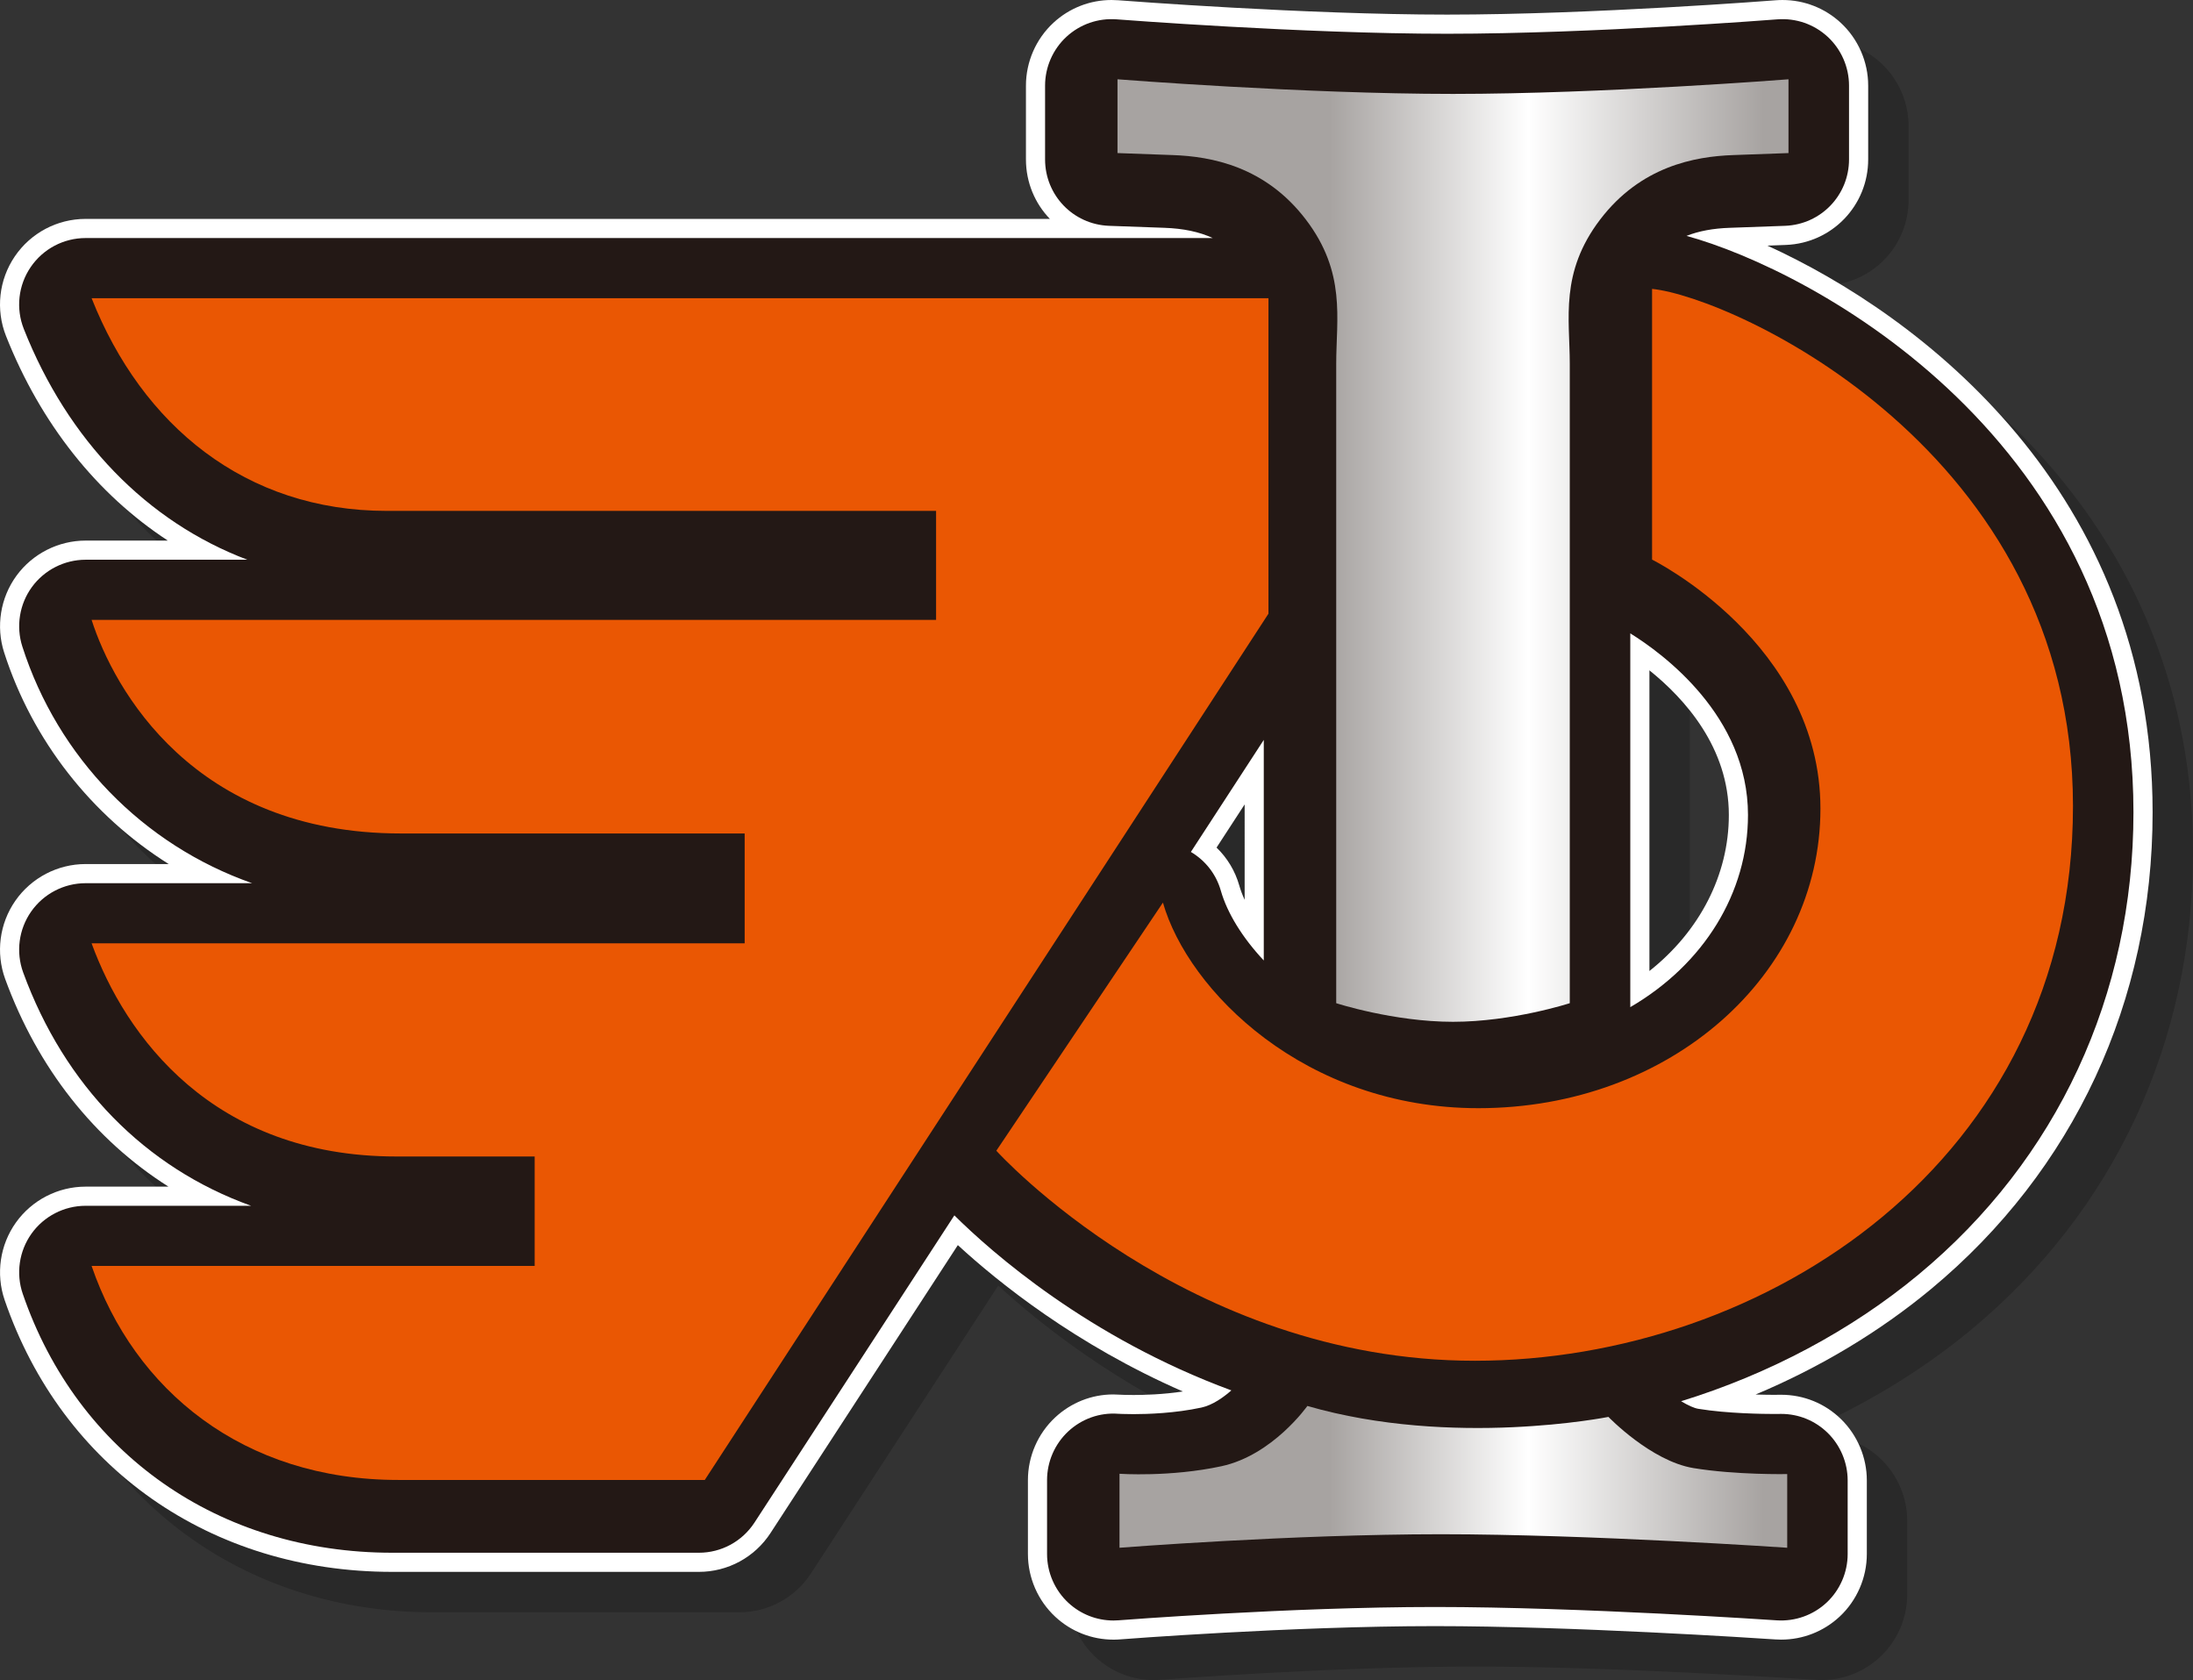
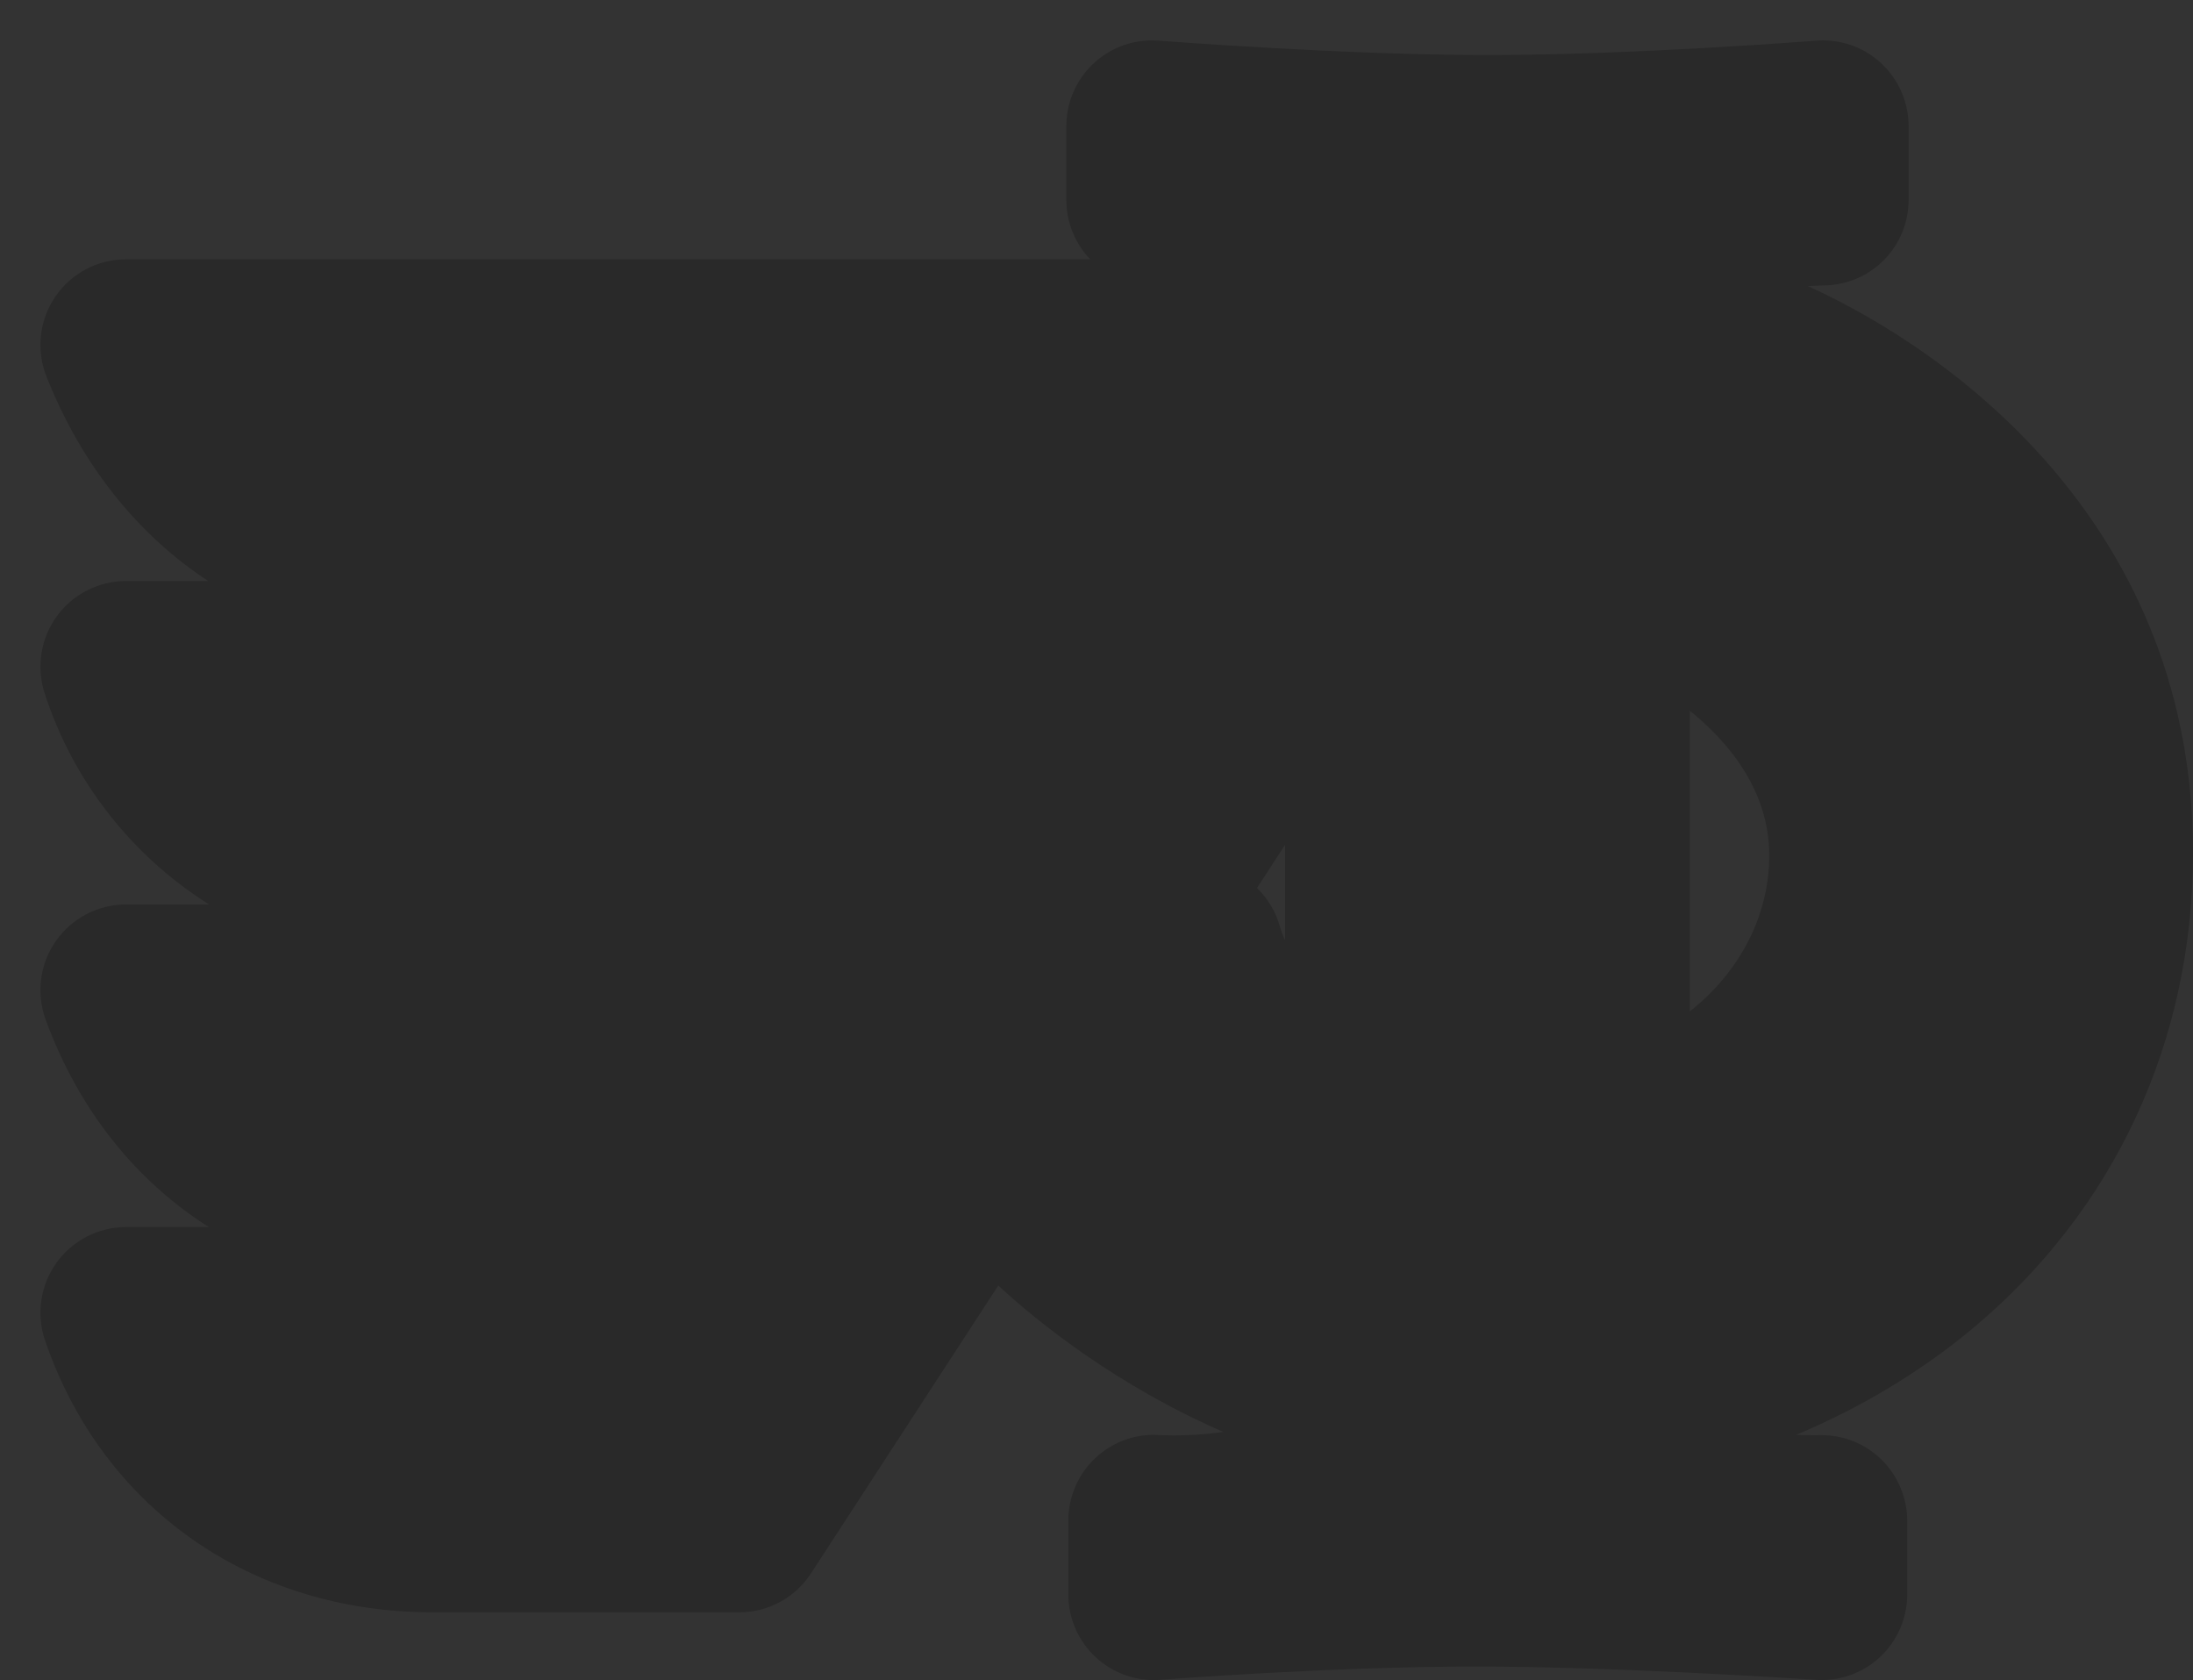
<svg xmlns="http://www.w3.org/2000/svg" version="1.1" id="Layer_1_copy" x="0px" y="0px" width="206.234px" height="157.982px" viewBox="-1.801 -1.801 206.234 157.982" enable-background="new -1.801 -1.801 206.234 157.982" xml:space="preserve">
  <rect x="-1.801" y="-1.801" width="206.234" height="157.982" fill="#333333" stroke="none" />
  <path opacity="0.2" d="M106.715,156.181c-2.033,0-3.975-0.761-5.465-2.141c-1.642-1.52-2.583-3.673-2.583-5.909v-6.957  c0-2.224,0.933-4.37,2.56-5.888c1.498-1.396,3.437-2.163,5.461-2.163c0.193,0,0.387,0.007,0.58,0.021  c0.089,0.005,0.581,0.031,1.339,0.031c0.998,0,2.765-0.049,4.631-0.33c-10.075-4.399-17.361-10.268-21.161-13.763L74.463,146.15  c-1.492,2.291-4.014,3.658-6.747,3.658H38.884c-17.075,0-31.042-9.796-36.448-25.564c-0.841-2.451-0.443-5.176,1.063-7.288  c1.507-2.112,3.957-3.372,6.551-3.372h7.792c-6.955-4.402-12.287-11.128-15.354-19.521c-0.9-2.47-0.54-5.227,0.964-7.377  c1.506-2.152,3.973-3.437,6.597-3.437h7.815C10.612,78.692,5.044,71.636,2.385,63.34c-0.782-2.44-0.347-5.133,1.163-7.203  c1.509-2.069,3.94-3.305,6.503-3.305h7.73c-6.67-4.363-11.95-10.99-15.215-19.237c-0.982-2.481-0.673-5.28,0.827-7.488  c1.501-2.207,3.99-3.524,6.658-3.524h90.682c-1.398-1.449-2.252-3.422-2.252-5.596V10.05c0-2.236,0.942-4.39,2.584-5.91  C102.557,2.76,104.5,2,106.534,2c0.207,0,0.416,0.008,0.625,0.024c0.715,0.055,17.601,1.35,30.924,1.35  c13.682,0,30.749-1.335,30.915-1.349C169.216,2.008,169.422,2,169.627,2c2.039,0,3.982,0.759,5.473,2.138  c1.643,1.519,2.585,3.673,2.585,5.911v6.938c0,4.334-3.393,7.868-7.725,8.044c-0.001,0-0.547,0.022-1.752,0.066  c14.217,6.474,36.225,22.954,36.225,53.283c0,17.758-7.403,33.682-20.846,44.84c-4.821,4.002-10.434,7.367-16.489,9.909  c0.791,0.025,1.423,0.029,1.759,0.029l0.631-0.006c2.14,0,4.144,0.819,5.658,2.307c1.533,1.505,2.412,3.599,2.412,5.743v6.928  c0,2.222-0.931,4.365-2.555,5.882c-1.498,1.397-3.453,2.166-5.506,2.166c-0.176,0-0.354-0.006-0.53-0.018  c-1.97-0.131-19.129-1.252-32.021-1.252c-13.549,0-29.438,1.233-29.591,1.246C107.142,156.173,106.93,156.181,106.715,156.181z   M157.115,93.306c4.727-3.742,7.469-9.043,7.469-14.673c0-6.327-4.137-10.924-7.469-13.599V93.306z M116.407,81.701  c1.007,0.971,1.745,2.191,2.134,3.557c0.126,0.44,0.296,0.895,0.508,1.357v-8.974L116.407,81.701z" />
-   <path fill="#FFFFFF" d="M102.915,152.38c-2.033,0-3.974-0.761-5.465-2.141c-1.642-1.52-2.583-3.673-2.583-5.909v-6.957  c0-2.224,0.933-4.37,2.56-5.888c1.498-1.396,3.437-2.163,5.461-2.163c0.193,0,0.387,0.007,0.58,0.021  c0.089,0.005,0.581,0.031,1.339,0.031c0.998,0,2.765-0.049,4.631-0.33c-10.076-4.399-17.361-10.268-21.161-13.763l-17.613,27.067  c-1.492,2.291-4.014,3.658-6.747,3.658H35.083c-17.075,0-31.042-9.796-36.448-25.564c-0.841-2.451-0.443-5.176,1.063-7.288  c1.507-2.112,3.957-3.372,6.551-3.372h7.792C7.087,105.38,1.755,98.655-1.312,90.262c-0.9-2.47-0.54-5.227,0.964-7.377  c1.506-2.152,3.973-3.437,6.597-3.437h7.815C6.812,74.891,1.243,67.835-1.416,59.54c-0.782-2.44-0.347-5.133,1.163-7.203  c1.509-2.069,3.94-3.305,6.503-3.305h7.73C7.31,44.669,2.03,38.042-1.235,29.795c-0.982-2.481-0.673-5.28,0.827-7.488  c1.501-2.207,3.99-3.524,6.658-3.524h90.682c-1.398-1.449-2.251-3.422-2.251-5.596V6.249c0-2.236,0.942-4.39,2.584-5.91  c1.492-1.38,3.435-2.14,5.469-2.14c0.207,0,0.416,0.008,0.625,0.024c0.715,0.055,17.601,1.35,30.924,1.35  c13.682,0,30.749-1.335,30.915-1.349c0.219-0.017,0.425-0.024,0.63-0.024c2.039,0,3.982,0.759,5.473,2.138  c1.643,1.519,2.585,3.673,2.585,5.911v6.938c0,4.334-3.393,7.868-7.725,8.044c-0.001,0-0.547,0.022-1.752,0.066  c14.217,6.474,36.225,22.954,36.225,53.284c0,17.757-7.403,33.681-20.846,44.839c-4.821,4.002-10.434,7.367-16.489,9.909  c0.791,0.025,1.423,0.029,1.759,0.029l0.631-0.006c2.14,0,4.144,0.819,5.658,2.307c1.533,1.505,2.412,3.599,2.412,5.743v6.928  c0,2.222-0.931,4.365-2.555,5.882c-1.498,1.397-3.453,2.166-5.506,2.166c-0.176,0-0.354-0.006-0.53-0.018  c-1.97-0.131-19.129-1.252-32.021-1.252c-13.549,0-29.438,1.233-29.591,1.246C103.341,152.373,103.129,152.38,102.915,152.38z   M153.314,89.505c4.727-3.742,7.469-9.043,7.469-14.672c0-6.328-4.137-10.924-7.469-13.6V89.505z M112.606,77.9  c1.007,0.971,1.745,2.191,2.134,3.557c0.126,0.44,0.296,0.895,0.508,1.357V73.84L112.606,77.9z" />
-   <path fill="#231815" d="M156.801,20.38c1.158-0.456,2.494-0.705,4.063-0.759c3.665-0.126,5.223-0.188,5.223-0.188  c3.363-0.137,5.998-2.88,5.998-6.246V6.249c0-1.738-0.731-3.41-2.008-4.59c-1.275-1.18-2.978-1.773-4.732-1.641  c-0.172,0.014-17.295,1.355-31.063,1.355c-13.594,0-30.892-1.342-31.063-1.355c-1.749-0.135-3.458,0.464-4.732,1.642  c-1.275,1.18-2.007,2.853-2.007,4.589v6.938c0,3.366,2.634,6.109,5.997,6.246c0,0,1.557,0.063,5.223,0.188  c1.787,0.062,3.285,0.378,4.549,0.962H6.25c-2.072,0-4.004,1.023-5.169,2.736c-1.165,1.714-1.405,3.887-0.642,5.814  c4.144,10.468,11.574,18.121,21.019,21.699H6.25c-1.989,0-3.877,0.959-5.049,2.566c-1.172,1.607-1.51,3.697-0.903,5.592  c3.347,10.44,11.363,18.66,21.609,22.258H6.25c-2.039,0-3.953,0.998-5.122,2.668c-1.168,1.67-1.448,3.812-0.749,5.728  C4.26,100.263,11.838,108,21.813,111.583H6.25c-2.015,0-3.916,0.979-5.086,2.617c-1.17,1.641-1.479,3.756-0.826,5.659  c5.15,15.021,18.463,24.349,34.745,24.349h28.833c2.123,0,4.081-1.063,5.238-2.84l18.795-28.884  c3.503,3.472,12.594,11.498,26.049,16.457c-0.752,0.66-1.773,1.39-2.816,1.615c-2.498,0.539-5.066,0.618-6.376,0.618  c-0.897,0-1.448-0.034-1.453-0.034c-1.74-0.132-3.433,0.481-4.699,1.661c-1.263,1.179-1.988,2.845-1.988,4.572v6.957  c0,1.736,0.731,3.408,2.006,4.588c1.158,1.072,2.665,1.662,4.243,1.662c0.164,0,0.326-0.006,0.489-0.02  c0.158-0.014,16.157-1.252,29.741-1.252c13.688,0,31.953,1.244,32.139,1.256c1.737,0.113,3.43-0.492,4.69-1.668  c1.261-1.178,1.983-2.842,1.983-4.566v-6.928c0-1.664-0.684-3.291-1.873-4.459c-1.176-1.154-2.731-1.791-4.381-1.791l-0.647,0.006  c-0.983,0-4.408-0.035-7.149-0.486c-0.387-0.063-0.949-0.313-1.613-0.713c8.303-2.557,16.019-6.674,22.344-11.924  c13.023-10.811,20.195-26.242,20.195-43.455C198.833,39.466,168.458,23.565,156.801,20.38z M162.583,74.833  c0,7.305-4.129,14.029-11.068,18.07V57.757C154.557,59.643,162.583,65.509,162.583,74.833z M110.192,78.309l6.855-10.536v20.742  c-2.01-2.144-3.436-4.457-4.039-6.565C112.571,80.413,111.575,79.129,110.192,78.309z" />
  <linearGradient id="SVGID_1_" gradientUnits="userSpaceOnUse" x1="-352.353" y1="227.615" x2="-300.114" y2="227.615" gradientTransform="matrix(1 0 0 -1 468 277.583)">
    <stop offset="0.145" style="stop-color:#A7A3A1" />
    <stop offset="0.503" style="stop-color:#FFFFFF" />
    <stop offset="0.927" style="stop-color:#A7A3A1" />
  </linearGradient>
-   <path fill="url(#SVGID_1_)" d="M134.842,7.03c-14.092,0-31.551-1.375-31.551-1.375v6.938c0,0,1.545,0.063,5.185,0.188  s8.719,1.063,12.528,6.063c3.809,5,2.855,9.313,2.855,13.563s0,60.125,0,60.125s5.396,1.75,10.982,1.75  c5.588,0,10.982-1.75,10.982-1.75s0-55.875,0-60.125s-0.951-8.563,2.856-13.563c3.81-5,8.889-5.938,12.528-6.063  c3.639-0.125,5.185-0.188,5.185-0.188V5.655C166.396,5.655,148.937,7.03,134.842,7.03z" />
  <linearGradient id="SVGID_2_" gradientUnits="userSpaceOnUse" x1="-352.354" y1="140.511" x2="-300.114" y2="140.511" gradientTransform="matrix(1 0 0 -1 468 277.583)">
    <stop offset="0.145" style="stop-color:#A7A3A1" />
    <stop offset="0.503" style="stop-color:#FFFFFF" />
    <stop offset="0.927" style="stop-color:#A7A3A1" />
  </linearGradient>
-   <path fill="url(#SVGID_2_)" d="M121.146,130.405c0,0-3.25,4.625-8.083,5.668c-4.833,1.041-9.583,0.709-9.583,0.709v6.957  c0,0,16.229-1.271,30.229-1.271s32.563,1.271,32.563,1.271v-6.928c0,0-4.813,0.094-8.813-0.563c-4-0.658-8-4.813-8-4.813  S134.813,134.364,121.146,130.405z" />
-   <path fill="#EA5703" d="M6.813,26.239c4.75,12,14.5,20,27.75,20s51.667,0,51.667,0v10.25c0,0-58.833,0-79.417,0  c2.083,6.5,9.583,20.083,29.083,20.083s32.333,0,32.333,0v10.332c0,0-49.333,0-61.417,0c3.167,8.668,11.333,20.043,28.667,20.043  c3.583,0,13,0,13,0v10.291c0,0-4.75,0-41.667,0c4,11.668,14.25,20.125,28.833,20.125s28.833,0,28.833,0l53.01-81.458V26.239H6.813z   M153.563,25.364v25.458c0,0,15.833,7.834,15.833,23.417c0,15.583-14.082,28.166-32.166,28.166  c-16.334,0-27.301-11.057-29.667-19.332c-3.917,5.832-15.667,23.332-15.667,23.332s17.833,19.75,45,19.75s56.25-18.666,56.25-52.166  C193.146,40.489,161.096,26.128,153.563,25.364z" />
</svg>